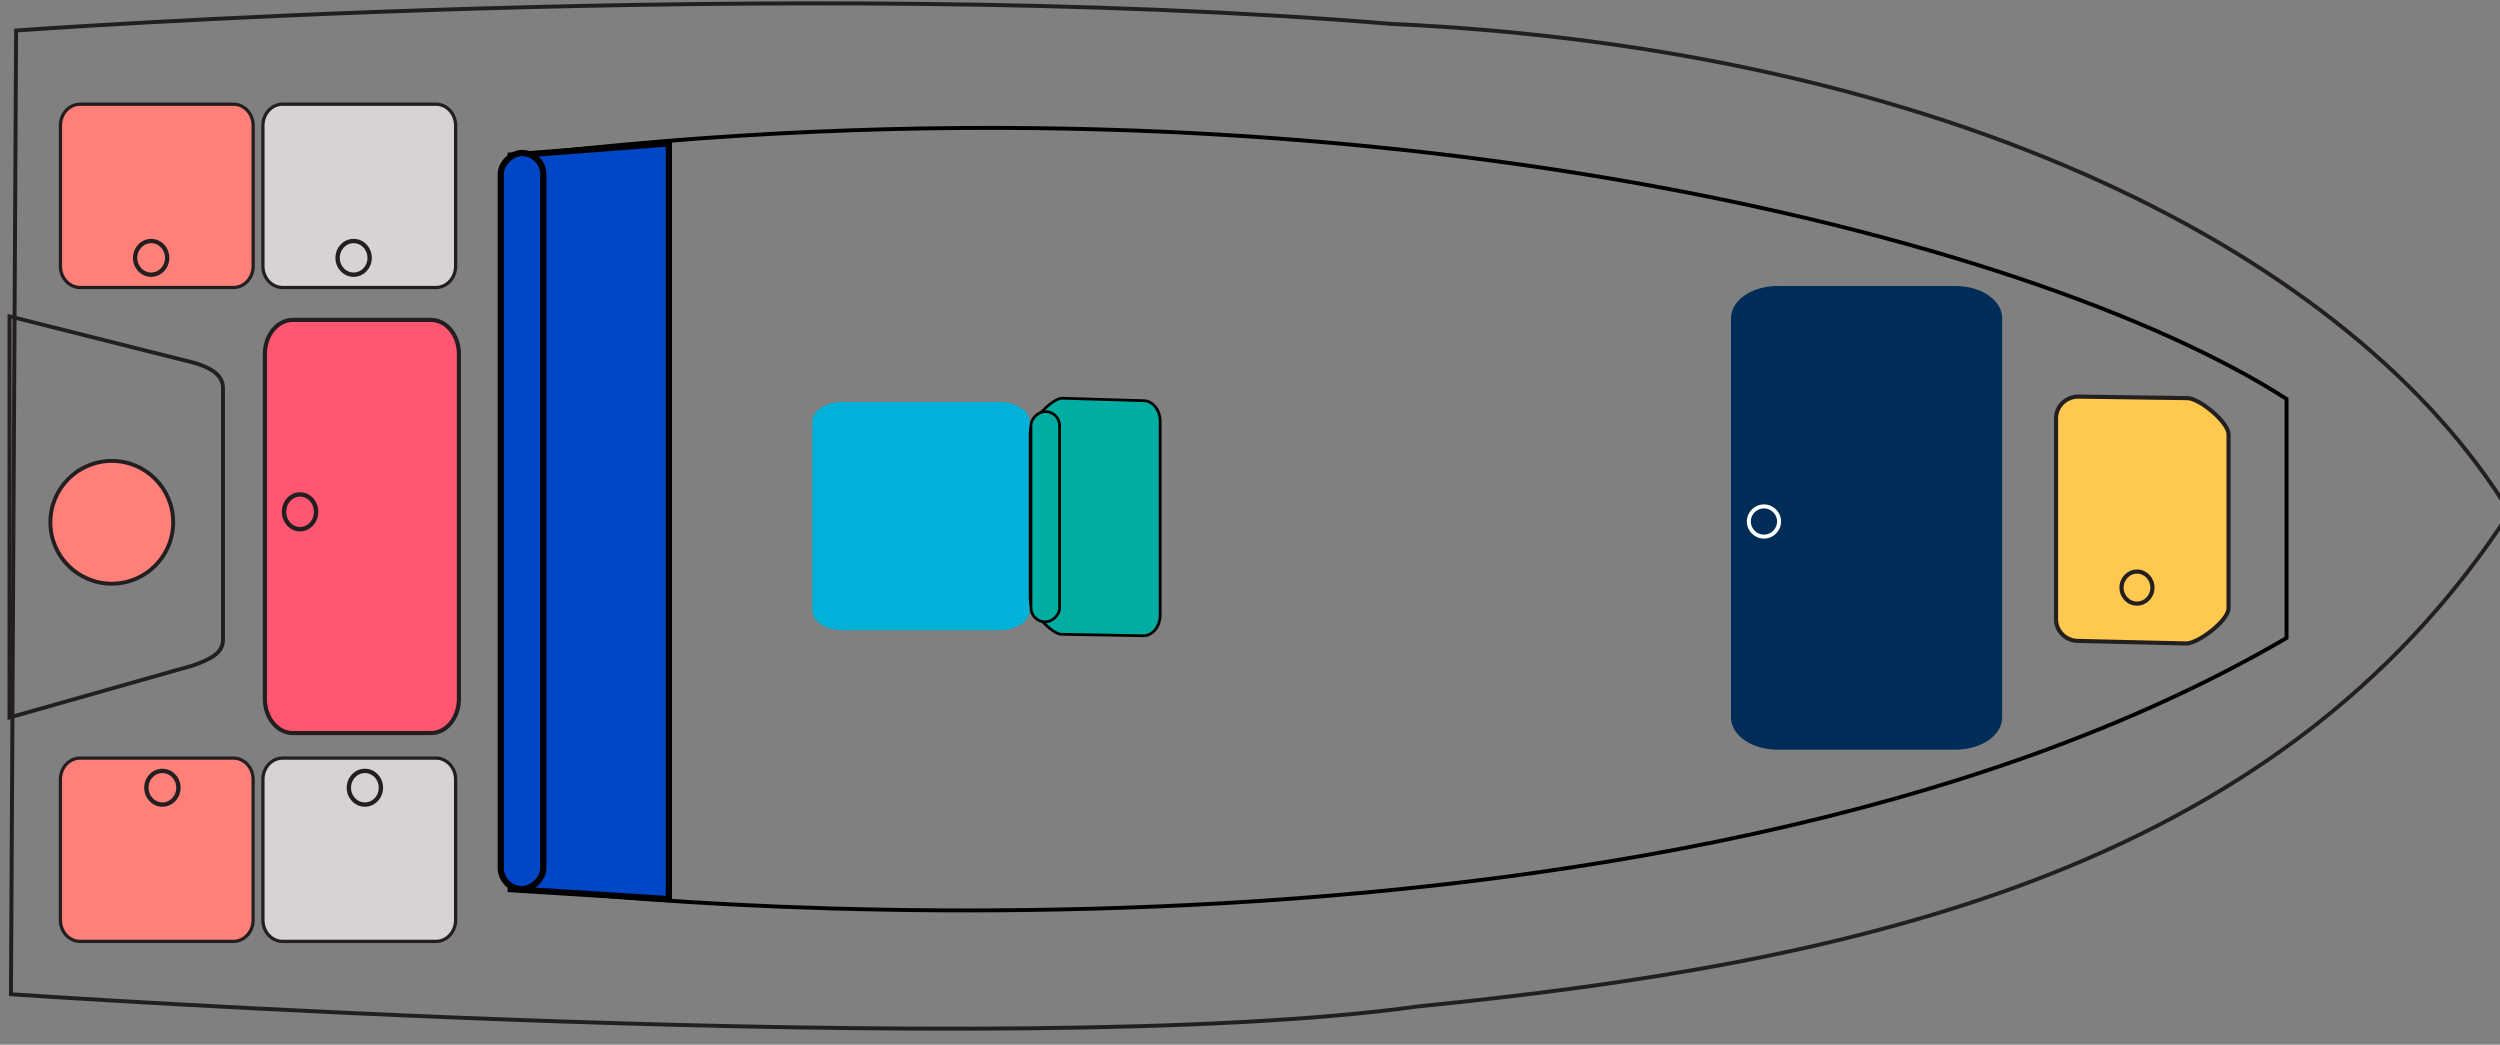
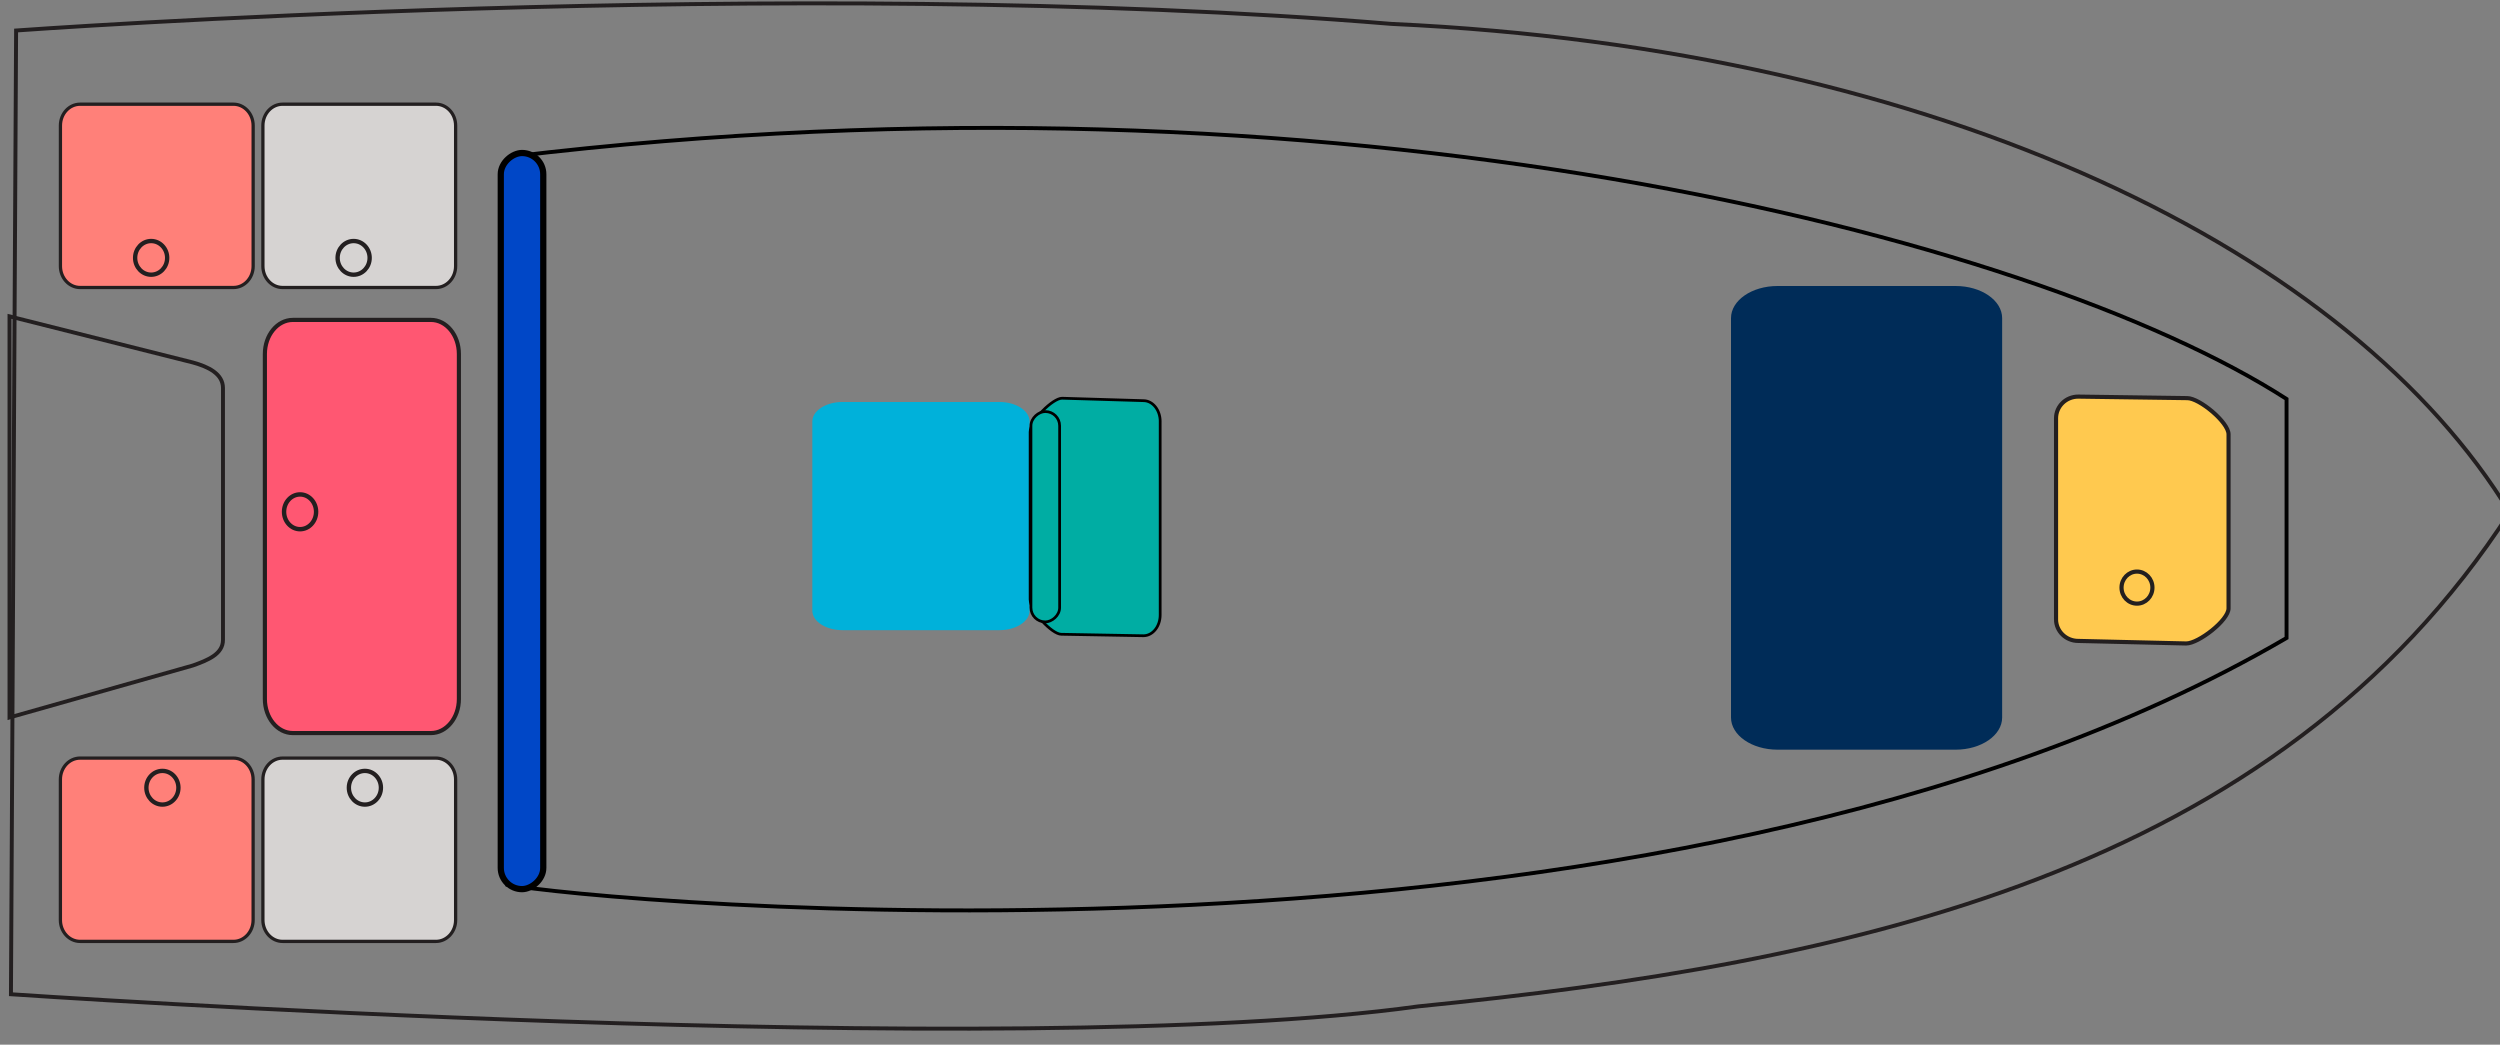
<svg xmlns="http://www.w3.org/2000/svg" id="Layer_1" version="1.1" viewBox="0 0 1000 417.86">
  <rect x="0" y="0" width="1000" height="417.86" fill="#808080" stroke="none" />
  <defs>
    <style>
      .st0 {
        fill: #002c58;
      }

      .st1 {
        fill: #00ada3;
        stroke-width: 1.1px;
      }

      .st1, .st2, .st3 {
        stroke: #000;
      }

      .st1, .st2, .st3, .st4, .st5, .st6, .st7, .st8, .st9, .st10, .st11, .st12, .st13, .st14 {
        stroke-miterlimit: 10;
      }

      .st2 {
        fill: #0047c7;
        stroke-width: 2.49px;
      }

      .st3, .st4, .st5, .st6, .st7, .st8, .st12 {
        fill: none;
      }

      .st3, .st7, .st9 {
        stroke-width: 1.57px;
      }

      .st4 {
        stroke-width: 1.74px;
      }

      .st4, .st5, .st6, .st7, .st8, .st9, .st10, .st11, .st13, .st14 {
        stroke: #231f20;
      }

      .st5 {
        stroke-width: 1.77px;
      }

      .st6 {
        stroke-width: 1.67px;
      }

      .st8 {
        stroke-width: 1.58px;
      }

      .st9, .st10 {
        fill: #ff8079;
      }

      .st10, .st11 {
        stroke-width: 1.31px;
      }

      .st11 {
        fill: #d6d3d2;
      }

      .st15 {
        fill: #00b1da;
      }

      .st12 {
        stroke: #fff;
        stroke-width: 1.6px;
      }

      .st13 {
        fill: #ff5772;
        stroke-width: 1.66px;
      }

      .st14 {
        fill: #ffc94f;
        stroke-width: 1.65px;
      }
    </style>
  </defs>
  <path class="st8" d="M6.44,12.2s309.81-22.56,550.13-2.64c221.72,10.16,384.52,92.19,447.3,195.4-93.64,144.73-264.07,180.35-436.68,197.61-161.98,22.57-562.81-4.87-562.81-4.87L6.44,12.2Z" />
  <path class="st3" d="M204.28,62.67c330.61-39.83,608.28,31.31,710.34,96.92v95.6c-251.37,146.79-679.1,105.01-711.67,98.7l1.33-291.22Z" />
  <path class="st14" d="M822.42,247.72v-80.43c0-4.78,3.98-8.65,8.88-8.65l43.6.61c4.91,0,16.52,9.68,16.52,14.46v69.63c0,4.78-12.03,14.05-16.94,14.05l-43.19-1.02c-4.9,0-8.88-3.87-8.88-8.65Z" />
  <path class="st6" d="M854.79,241.45c-3.42,0-6.18-2.87-6.18-6.41s2.77-6.41,6.18-6.41,6.18,2.87,6.18,6.41-2.77,6.41-6.18,6.41Z" />
  <path class="st15" d="M324.93,244.26v-75.66c0-4.31,5.41-7.81,12.09-7.81h62.72c6.67,0,12.09,3.5,12.09,7.81v75.66c0,4.31-5.41,7.81-12.09,7.81h-62.72c-6.68,0-12.09-3.5-12.09-7.81" />
  <path class="st13" d="M105.95,279.6v-138.01c0-7.53,5.01-13.63,11.2-13.63h55.21c6.19,0,11.2,6.1,11.2,13.63v138.01c0,7.53-5.01,13.63-11.2,13.63h-55.21c-6.18,0-11.2-6.1-11.2-13.63" />
  <path class="st5" d="M120.03,211.68c-3.54,0-6.41-3.11-6.41-6.96s2.87-6.95,6.41-6.95,6.41,3.11,6.41,6.95-2.87,6.96-6.41,6.96Z" />
  <path class="st7" d="M3.8,286.99V126.54l73.34,18.45c6.27,1.72,12.05,4.57,12.05,10.22v100.77c0,5.64-6.05,8.09-12.05,10.22L3.8,286.99Z" />
  <g>
    <path class="st11" d="M113.03,41.68h61.35c4.34,0,7.87,3.83,7.87,8.55v56.23c0,4.72-3.52,8.54-7.87,8.54h-61.35c-4.35,0-7.87-3.83-7.87-8.54v-56.23c0-4.72,3.52-8.55,7.87-8.55Z" />
    <path class="st4" d="M141.45,109.88c-3.54,0-6.41-3.02-6.41-6.73s2.87-6.74,6.41-6.74,6.41,3.02,6.41,6.74-2.87,6.73-6.41,6.73Z" />
    <path class="st10" d="M32.04,41.68h61.35c4.34,0,7.87,3.83,7.87,8.55v56.23c0,4.72-3.52,8.54-7.87,8.54h-61.35c-4.35,0-7.87-3.83-7.87-8.54v-56.23c0-4.72,3.52-8.55,7.87-8.55Z" />
    <path class="st4" d="M60.46,109.88c-3.54,0-6.41-3.02-6.41-6.73s2.87-6.74,6.41-6.74,6.41,3.02,6.41,6.74-2.87,6.73-6.41,6.73Z" />
  </g>
  <g>
    <path class="st10" d="M93.38,376.56h-61.35c-4.34,0-7.87-3.83-7.87-8.55v-56.23c0-4.72,3.52-8.54,7.87-8.54h61.35c4.35,0,7.87,3.83,7.87,8.54v56.23c0,4.72-3.52,8.55-7.87,8.55Z" />
    <path class="st4" d="M64.96,308.36c3.54,0,6.41,3.02,6.41,6.73s-2.87,6.74-6.41,6.74-6.41-3.02-6.41-6.74,2.87-6.73,6.41-6.73Z" />
    <path class="st11" d="M174.38,376.56h-61.35c-4.34,0-7.87-3.83-7.87-8.55v-56.23c0-4.72,3.52-8.54,7.87-8.54h61.35c4.35,0,7.87,3.83,7.87,8.54v56.23c0,4.72-3.52,8.55-7.87,8.55Z" />
    <path class="st4" d="M145.96,308.36c3.54,0,6.41,3.02,6.41,6.73s-2.87,6.74-6.41,6.74-6.41-3.02-6.41-6.74,2.87-6.73,6.41-6.73Z" />
  </g>
-   <circle class="st9" cx="44.71" cy="208.92" r="24.56" />
  <g>
-     <polygon class="st2" points="267.56 57.36 267.56 359.64 204.28 355.66 204.28 62.22 267.56 57.36" />
    <path class="st1" d="M464.07,168.6v77.38c0,4.6-3,8.32-6.7,8.32l-32.87-.59c-3.7,0-12.45-9.31-12.45-13.91v-66.99c0-4.6,9.07-13.52,12.77-13.52l32.56.98c3.7,0,6.7,3.73,6.7,8.32Z" />
    <rect class="st1" x="376.05" y="200.97" width="84.13" height="11.47" rx="5.69" ry="5.69" transform="translate(624.82 -211.42) rotate(90)" />
  </g>
  <rect class="st2" x="61.58" y="199.94" width="294.46" height="17" rx="8.5" ry="8.5" transform="translate(417.25 -.38) rotate(90)" />
  <path class="st0" d="M692.4,287.01V127.26c0-7.1,8.33-12.86,18.61-12.86h71.24c10.28,0,18.61,5.76,18.61,12.86v159.75c0,7.1-8.33,12.86-18.61,12.86h-71.24c-10.28,0-18.61-5.76-18.61-12.86" />
-   <path class="st12" d="M705.58,214.64c-3.33,0-6.04-2.7-6.04-6.04s2.71-6.04,6.04-6.04,6.04,2.7,6.04,6.04-2.71,6.04-6.04,6.04Z" />
</svg>